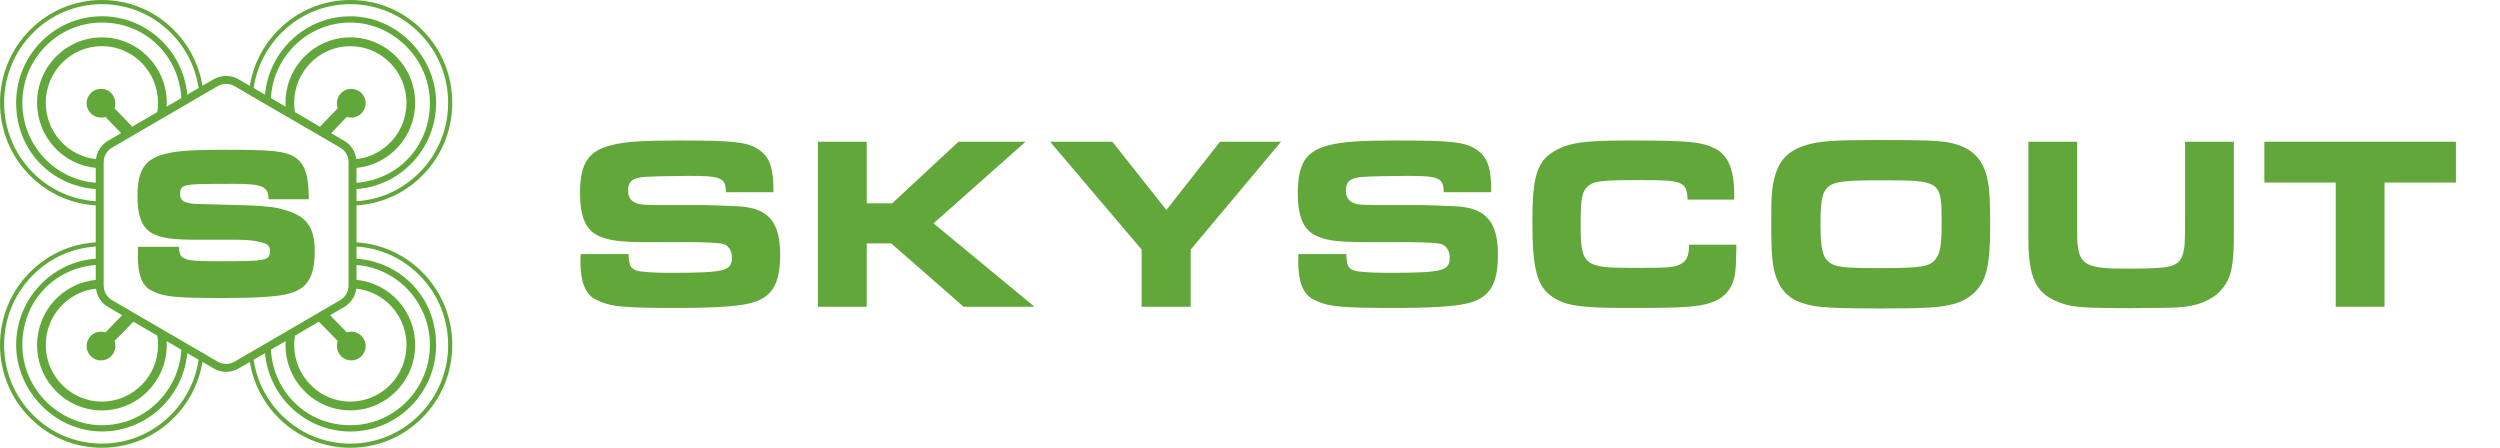
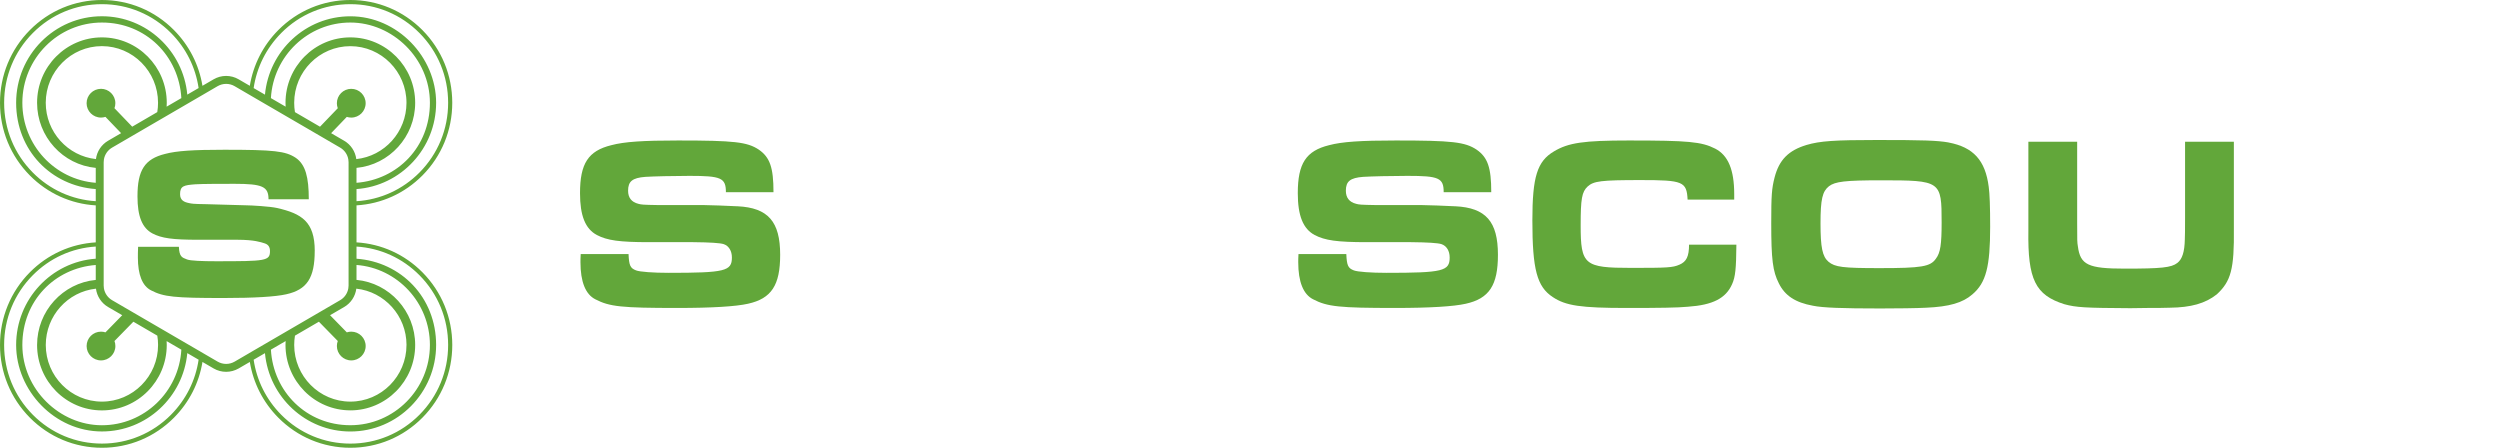
<svg xmlns="http://www.w3.org/2000/svg" width="268" height="48" viewBox="0 0 268 48" fill="none">
  <path d="M45.283 18.81C47.346 16.729 48.482 13.962 48.482 11.018C48.482 8.075 47.346 5.308 45.283 3.227C43.218 1.146 40.475 0 37.557 0C34.64 0 31.896 1.146 29.832 3.227C28.2 4.873 27.148 6.947 26.78 9.199L25.582 8.502C25.176 8.265 24.712 8.139 24.24 8.139C23.768 8.139 23.306 8.265 22.9 8.502L21.702 9.199C21.334 6.947 20.282 4.873 18.65 3.227C16.588 1.146 13.844 0 10.925 0C8.005 0 5.264 1.146 3.201 3.227C1.137 5.308 0 8.075 0 11.018C0 13.962 1.137 16.729 3.201 18.81C5.108 20.732 7.596 21.858 10.265 22.017V25.983C7.595 26.142 5.108 27.268 3.201 29.192C1.137 31.271 0 34.04 0 36.982C0 39.924 1.137 42.692 3.201 44.773C5.264 46.854 8.007 48 10.926 48C13.846 48 16.588 46.854 18.652 44.773C20.284 43.127 21.336 41.053 21.704 38.801L22.901 39.498C23.307 39.735 23.771 39.859 24.242 39.859C24.712 39.859 25.176 39.733 25.584 39.498L26.782 38.801C27.149 41.053 28.201 43.127 29.833 44.773C31.896 46.854 34.64 48 37.559 48C40.478 48 43.22 46.854 45.284 44.773C47.347 42.692 48.484 39.925 48.484 36.982C48.484 34.038 47.347 31.271 45.284 29.19C43.377 27.267 40.889 26.142 38.218 25.982V22.015C40.889 21.856 43.376 20.73 45.284 18.808L45.283 18.81ZM30.145 3.543C32.125 1.546 34.757 0.447 37.557 0.447C40.357 0.447 42.99 1.546 44.97 3.543C46.95 5.54 48.04 8.194 48.04 11.018C48.04 13.843 46.95 16.497 44.97 18.493C43.147 20.331 40.77 21.411 38.218 21.57V20.268C42.981 19.927 46.752 15.909 46.752 11.02C46.752 6.131 42.627 1.747 37.557 1.747C32.779 1.747 28.841 5.44 28.404 10.147L27.191 9.442C27.519 7.219 28.54 5.166 30.145 3.546V3.543ZM30.619 11.435L29.041 10.517C29.298 6.005 33.019 2.416 37.556 2.416C42.092 2.416 46.086 6.275 46.086 11.018C46.086 15.762 42.612 19.255 38.217 19.596V17.997C41.741 17.661 44.507 14.659 44.507 11.018C44.507 7.154 41.389 4.008 37.557 4.008C33.725 4.008 30.607 7.152 30.607 11.018C30.607 11.157 30.61 11.298 30.62 11.435H30.619ZM3.514 18.493C1.534 16.497 0.444 13.843 0.444 11.018C0.444 8.194 1.534 5.54 3.514 3.543C5.494 1.546 8.125 0.447 10.925 0.447C13.725 0.447 16.357 1.546 18.337 3.543C19.942 5.162 20.963 7.215 21.291 9.439L20.078 10.144C19.641 5.439 15.703 1.743 10.925 1.743C5.855 1.743 1.73 5.902 1.73 11.017C1.73 16.131 5.5 19.924 10.264 20.267V21.568C7.712 21.409 5.335 20.331 3.512 18.492L3.514 18.493ZM10.925 4.008C7.093 4.008 3.975 7.152 3.975 11.018C3.975 14.659 6.741 17.661 10.265 17.997V19.596C5.868 19.255 2.396 15.538 2.396 11.018C2.396 6.275 6.221 2.416 10.926 2.416C15.632 2.416 19.184 6.005 19.441 10.517L17.863 11.435C17.872 11.298 17.877 11.157 17.877 11.018C17.877 7.154 14.758 4.008 10.926 4.008H10.925ZM10.825 9.522C9.974 9.522 9.283 10.212 9.283 11.063C9.283 11.914 9.974 12.604 10.825 12.604C10.993 12.604 11.153 12.578 11.304 12.528L12.982 14.275L11.586 15.088C10.867 15.507 10.388 16.24 10.285 17.053C7.265 16.73 4.904 14.146 4.904 11.017C4.904 7.669 7.605 4.945 10.923 4.945C14.242 4.945 16.942 7.669 16.942 11.017C16.942 11.358 16.914 11.69 16.861 12.017L14.174 13.581L12.27 11.599C12.333 11.432 12.366 11.252 12.366 11.061C12.366 10.21 11.675 9.52 10.824 9.52L10.825 9.522ZM10.287 30.945C10.391 31.76 10.868 32.493 11.587 32.911L13.102 33.791L11.306 35.629C11.155 35.58 10.994 35.553 10.827 35.553C9.975 35.553 9.285 36.243 9.285 37.094C9.285 37.945 9.975 38.636 10.827 38.636C11.679 38.636 12.369 37.945 12.369 37.094C12.369 36.906 12.335 36.724 12.273 36.556L14.298 34.487L16.864 35.982C16.917 36.306 16.945 36.641 16.945 36.982C16.945 40.33 14.245 43.053 10.926 43.053C7.608 43.053 4.907 40.33 4.907 36.982C4.907 33.851 7.268 31.267 10.289 30.945H10.287ZM17.863 36.566L19.441 37.485C19.182 41.997 15.463 45.586 10.926 45.586C6.39 45.586 2.396 41.727 2.396 36.983C2.396 32.24 5.87 28.748 10.265 28.407V30.007C6.741 30.343 3.975 33.344 3.975 36.985C3.975 40.851 7.093 43.995 10.925 43.995C14.757 43.995 17.875 40.851 17.875 36.985C17.875 36.846 17.872 36.707 17.862 36.568L17.863 36.566ZM18.337 44.457C16.357 46.454 13.725 47.553 10.925 47.553C8.125 47.553 5.492 46.454 3.512 44.457C1.533 42.46 0.442 39.806 0.442 36.982C0.442 34.157 1.533 31.503 3.512 29.507C5.335 27.667 7.712 26.589 10.264 26.43V27.732C5.5 28.075 1.73 32.091 1.73 36.98C1.73 41.869 5.855 46.253 10.925 46.253C15.703 46.253 19.641 42.56 20.078 37.854L21.291 38.56C20.963 40.783 19.942 42.836 18.337 44.455V44.457ZM26.669 37.883L25.155 38.765C24.878 38.925 24.562 39.012 24.242 39.012C23.922 39.012 23.606 38.927 23.329 38.765L21.815 37.883L21.389 37.634L20.12 36.896L19.442 36.502L17.719 35.498L16.549 34.818L12.015 32.179C11.548 31.907 11.231 31.44 11.14 30.917C11.123 30.818 11.114 30.717 11.114 30.613V17.391C11.114 17.288 11.122 17.187 11.14 17.086C11.23 16.563 11.548 16.096 12.015 15.825L16.548 13.185L17.718 12.505L19.441 11.502L20.118 11.108L21.387 10.369L21.813 10.121L23.327 9.238C23.604 9.078 23.92 8.992 24.24 8.992C24.56 8.992 24.876 9.076 25.153 9.238L26.667 10.121L27.093 10.369L28.362 11.108L29.04 11.502L30.763 12.505L31.933 13.185L36.465 15.825C36.933 16.096 37.251 16.563 37.34 17.086C37.357 17.185 37.367 17.286 37.367 17.391V30.613C37.367 30.715 37.358 30.816 37.34 30.917C37.251 31.44 36.933 31.907 36.465 32.179L31.933 34.818L30.763 35.498L29.04 36.502L28.362 36.896L27.093 37.634L26.667 37.883H26.669ZM37.557 43.992C41.389 43.992 44.507 40.848 44.507 36.982C44.507 33.341 41.741 30.339 38.217 30.003V28.404C42.614 28.745 46.086 32.462 46.086 36.98C46.086 41.724 42.261 45.583 37.556 45.583C32.85 45.583 29.298 41.993 29.041 37.482L30.619 36.563C30.61 36.7 30.605 36.839 30.605 36.98C30.605 40.846 33.724 43.99 37.556 43.99L37.557 43.992ZM43.576 36.982C43.576 40.33 40.876 43.053 37.557 43.053C34.239 43.053 31.538 40.33 31.538 36.982C31.538 36.642 31.566 36.308 31.619 35.982L34.186 34.487L36.21 36.556C36.147 36.724 36.114 36.904 36.114 37.094C36.114 37.945 36.805 38.636 37.657 38.636C38.508 38.636 39.199 37.945 39.199 37.094C39.199 36.243 38.508 35.553 37.657 35.553C37.489 35.553 37.329 35.58 37.178 35.629L35.382 33.791L36.896 32.911C37.615 32.492 38.094 31.758 38.197 30.945C41.217 31.268 43.578 33.853 43.578 36.982H43.576ZM44.97 29.508C46.95 31.505 48.04 34.159 48.04 36.983C48.04 39.808 46.95 42.462 44.97 44.459C42.99 46.455 40.357 47.555 37.557 47.555C34.757 47.555 32.125 46.455 30.145 44.459C28.54 42.839 27.519 40.786 27.191 38.563L28.404 37.858C28.841 42.563 32.779 46.257 37.557 46.257C42.627 46.257 46.752 42.098 46.752 36.983C46.752 31.869 42.981 28.076 38.218 27.735V26.432C40.77 26.591 43.147 27.669 44.97 29.508ZM38.195 17.055C38.091 16.24 37.614 15.507 36.895 15.089L35.498 14.277L37.176 12.53C37.327 12.579 37.488 12.606 37.655 12.606C38.507 12.606 39.197 11.916 39.197 11.065C39.197 10.214 38.507 9.523 37.655 9.523C36.803 9.523 36.113 10.214 36.113 11.065C36.113 11.253 36.147 11.435 36.209 11.603L34.305 13.584L31.618 12.02C31.565 11.695 31.537 11.361 31.537 11.02C31.537 7.672 34.237 4.949 37.556 4.949C40.874 4.949 43.575 7.672 43.575 11.02C43.575 14.151 41.214 16.735 38.194 17.056L38.195 17.055Z" fill="#62A73A" />
  <path d="M33.741 26.9C33.741 23.755 32.327 22.899 29.704 22.298C28.947 22.124 26.876 22.011 26.465 22.011L22.136 21.889C20.63 21.866 20.587 21.836 20.265 21.771C19.747 21.669 19.303 21.475 19.303 20.818C19.303 19.925 19.714 19.851 20.945 19.756C21.675 19.71 23.658 19.705 25.141 19.705C28.13 19.705 28.786 19.998 28.786 21.361H33.102C33.102 19.013 32.759 17.649 31.71 16.922C30.615 16.194 29.384 16.053 24.046 16.053C20.716 16.053 18.936 16.17 17.704 16.498C15.514 17.038 14.738 18.235 14.738 21.053C14.738 23.19 15.24 24.433 16.335 25.021C17.316 25.538 18.479 25.702 21.286 25.702C21.286 25.702 24.434 25.698 25.482 25.702C27.28 25.707 27.964 25.963 28.345 26.079C28.713 26.19 28.942 26.425 28.942 26.91C28.942 27.97 28.516 28.006 23.155 28.006C21.695 28.006 20.395 27.955 20.052 27.814C19.505 27.602 19.223 27.535 19.177 26.455H14.805C14.781 26.785 14.781 27.463 14.781 27.604C14.781 29.458 15.26 30.657 16.196 31.126C17.541 31.829 18.706 31.947 23.975 31.947C27.282 31.947 29.541 31.806 30.681 31.548C32.916 31.054 33.738 29.786 33.738 26.899L33.741 26.9Z" fill="#62A73A" />
  <path d="M79.08 22.115C78.204 22.063 75.885 21.983 75.421 21.983H70.552C68.852 21.957 68.749 21.931 68.44 21.851C67.693 21.665 67.331 21.188 67.331 20.445C67.331 19.438 67.795 19.065 69.187 18.959C70.01 18.907 72.252 18.853 73.927 18.853C77.301 18.853 77.817 19.065 77.817 20.603H82.918C82.918 17.952 82.532 16.865 81.346 16.042C80.109 15.219 78.719 15.06 72.689 15.06C68.928 15.06 66.919 15.193 65.528 15.565C63.055 16.176 62.178 17.527 62.178 20.709C62.178 23.122 62.744 24.528 63.981 25.191C65.09 25.774 66.403 25.96 69.573 25.96H74.312C76.116 25.977 77.206 26.048 77.584 26.172C78.124 26.358 78.46 26.889 78.46 27.604C78.46 29.062 77.739 29.248 71.683 29.248C70.035 29.248 68.566 29.142 68.179 28.983C67.56 28.745 67.432 28.453 67.38 27.233H62.252C62.226 27.604 62.226 27.95 62.226 28.108C62.226 30.203 62.767 31.557 63.823 32.085C65.343 32.88 66.657 33.013 72.608 33.013C76.343 33.013 78.894 32.854 80.181 32.562C82.706 32.005 83.634 30.573 83.634 27.312C83.634 23.759 82.346 22.273 79.075 22.113L79.08 22.115Z" fill="#62A73A" />
-   <path d="M109.941 15.192H102.753L95.643 21.796H92.912V15.192H87.682V32.88H92.912V26.092H95.538L103.293 32.88H110.893L100.073 23.943L109.941 15.192Z" fill="#62A73A" />
-   <path d="M125.038 22.511L119.242 15.192H112.57L122.385 26.755V32.88H127.641V26.755L137.328 15.192H130.784L125.038 22.511Z" fill="#62A73A" />
  <path d="M156.025 22.115C155.15 22.063 152.83 21.983 152.366 21.983H147.498C145.797 21.957 145.694 21.931 145.385 21.851C144.638 21.665 144.276 21.188 144.276 20.445C144.276 19.438 144.74 19.065 146.132 18.959C146.956 18.907 149.197 18.853 150.872 18.853C154.246 18.853 154.762 19.065 154.762 20.603H159.863C159.863 17.952 159.478 16.865 158.291 16.042C157.054 15.219 155.664 15.06 149.635 15.06C145.873 15.06 143.865 15.193 142.473 15.565C140.001 16.176 139.123 17.527 139.123 20.709C139.123 23.122 139.689 24.528 140.927 25.191C142.035 25.774 143.349 25.96 146.518 25.96H151.258C153.061 25.977 154.152 26.048 154.529 26.172C155.07 26.358 155.405 26.889 155.405 27.604C155.405 29.062 154.684 29.248 148.629 29.248C146.98 29.248 145.512 29.142 145.124 28.983C144.506 28.745 144.377 28.453 144.325 27.233H139.198C139.171 27.604 139.171 27.95 139.171 28.108C139.171 30.203 139.712 31.557 140.768 32.085C142.289 32.88 143.602 33.013 149.553 33.013C153.288 33.013 155.839 32.854 157.127 32.562C159.651 32.005 160.579 30.573 160.579 27.312C160.579 23.759 159.291 22.273 156.02 22.113L156.025 22.115Z" fill="#62A73A" />
  <path d="M180.035 28.373C179.314 28.691 178.748 28.717 174.858 28.717C169.835 28.717 169.447 28.399 169.447 24.156C169.447 21.292 169.576 20.575 170.194 19.993C170.839 19.41 171.61 19.304 175.888 19.304C180.423 19.304 180.809 19.462 180.911 21.398H185.908V20.816C185.908 18.216 185.263 16.652 183.873 15.936C182.405 15.193 181.014 15.06 174.599 15.06C169.781 15.06 168.132 15.299 166.587 16.228C164.784 17.289 164.27 18.959 164.27 23.627C164.27 28.877 164.76 30.734 166.459 31.847C167.85 32.774 169.447 33.014 174.394 33.014C177.82 33.014 179.881 32.988 180.937 32.882C183.616 32.696 185.008 31.981 185.677 30.469C186.038 29.674 186.115 28.799 186.141 26.226H181.066C181.066 27.5 180.783 28.056 180.035 28.375V28.373Z" fill="#62A73A" />
  <path d="M208.89 15.272C207.679 15.06 206.159 15.008 201.212 15.008C196.677 15.008 195.107 15.114 193.665 15.538C191.733 16.121 190.728 17.13 190.238 19.013C189.929 20.206 189.877 20.949 189.877 23.919C189.877 27.79 190.032 29.089 190.7 30.389C191.345 31.688 192.452 32.431 194.358 32.776C195.388 32.988 197.475 33.068 201.572 33.068C203.247 33.068 205.538 33.042 206.466 32.988C208.965 32.882 210.409 32.457 211.439 31.556C212.907 30.31 213.345 28.586 213.345 24.317C213.345 22.169 213.293 20.737 213.19 20.022C212.829 17.184 211.542 15.779 208.888 15.276L208.89 15.272ZM207.525 27.735C206.932 28.584 206.004 28.743 201.495 28.743C197.553 28.743 196.703 28.637 196.009 28.054C195.364 27.497 195.159 26.542 195.159 23.943C195.159 21.344 195.366 20.523 196.061 19.966C196.731 19.461 197.786 19.329 201.626 19.329C208.067 19.329 208.143 19.381 208.143 23.837C208.143 26.198 208.015 27.099 207.525 27.735Z" fill="#62A73A" />
  <path d="M239.468 15.192H234.239V23.306C234.239 24.615 234.23 25.402 234.213 25.667C234.186 27.019 233.929 27.788 233.413 28.186C232.769 28.691 231.688 28.797 227.772 28.797C223.855 28.797 223.006 28.398 222.749 26.41C222.672 25.933 222.672 25.879 222.672 23.943V15.192H217.442V24.712C217.364 29.962 218.19 31.633 221.307 32.614C222.57 32.958 223.522 33.012 228.366 33.038L230.324 33.012C231.355 33.012 231.818 33.012 232.618 32.986C234.859 32.96 236.405 32.536 237.641 31.554C239.161 30.149 239.521 28.849 239.47 24.474V15.192H239.468Z" fill="#62A73A" />
-   <path d="M242.74 15.192V19.568H250.392V32.88H255.622V19.568H263.274V15.192H242.74Z" fill="#62A73A" />
</svg>